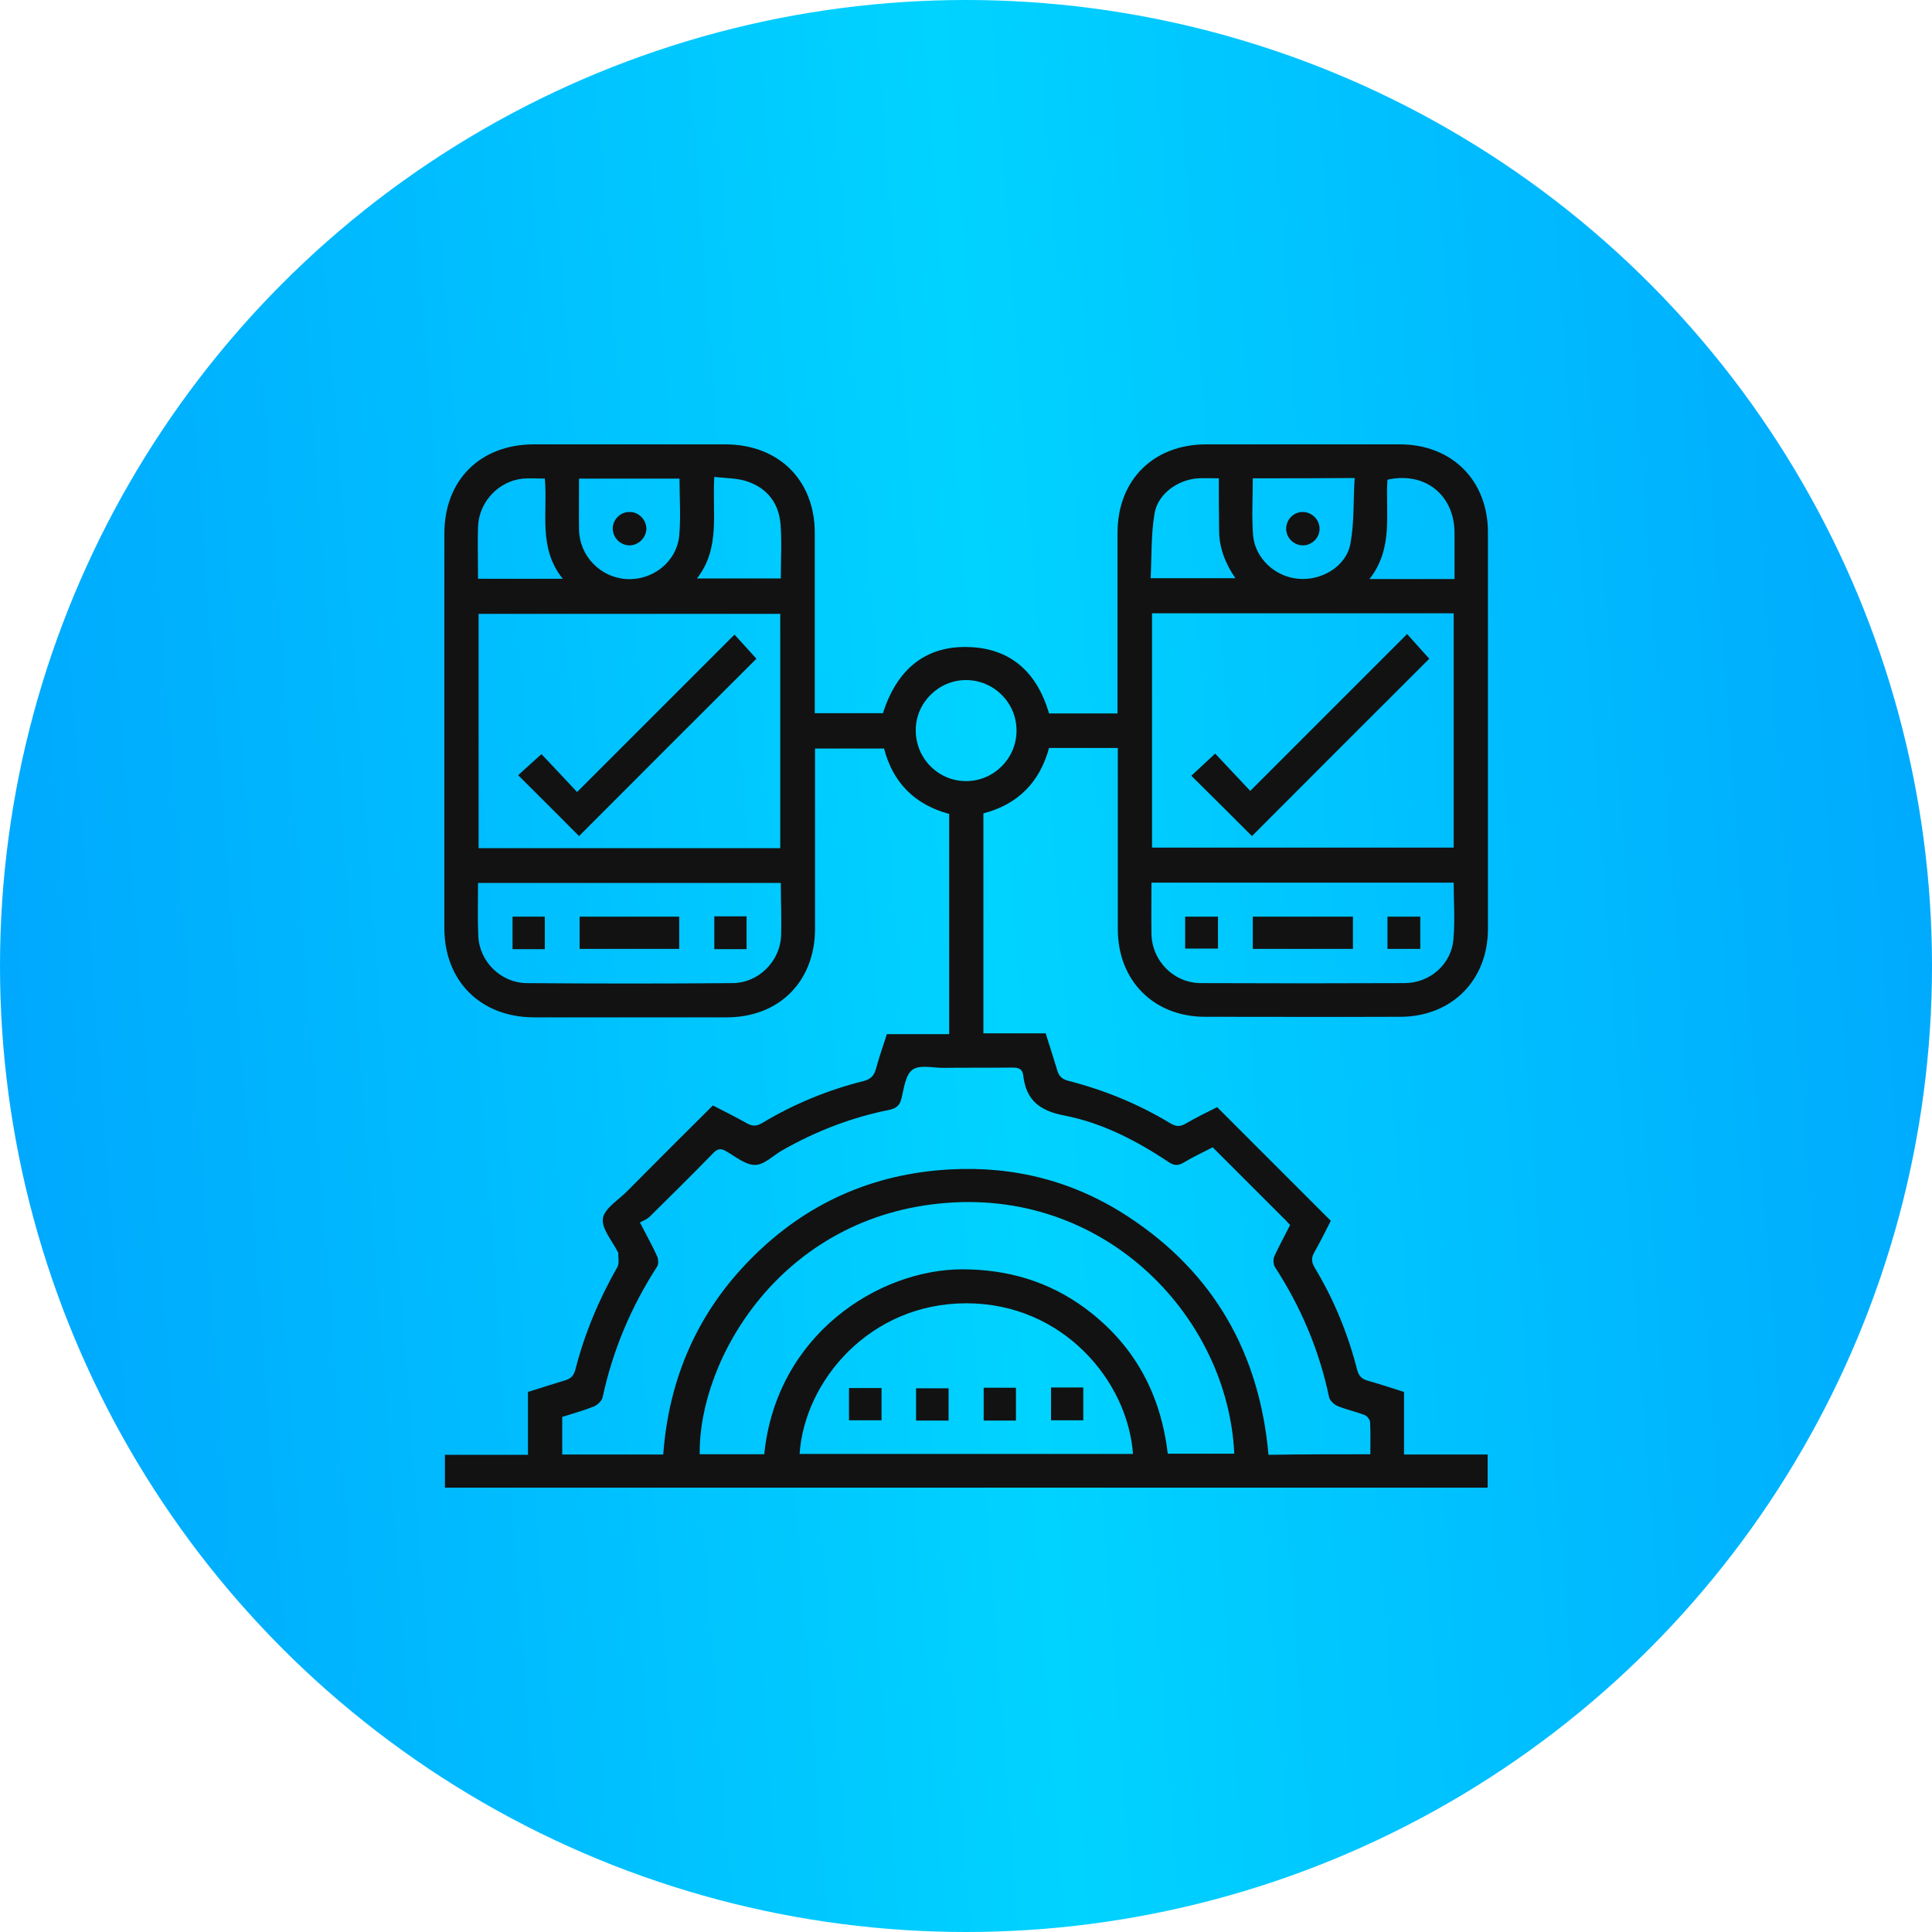
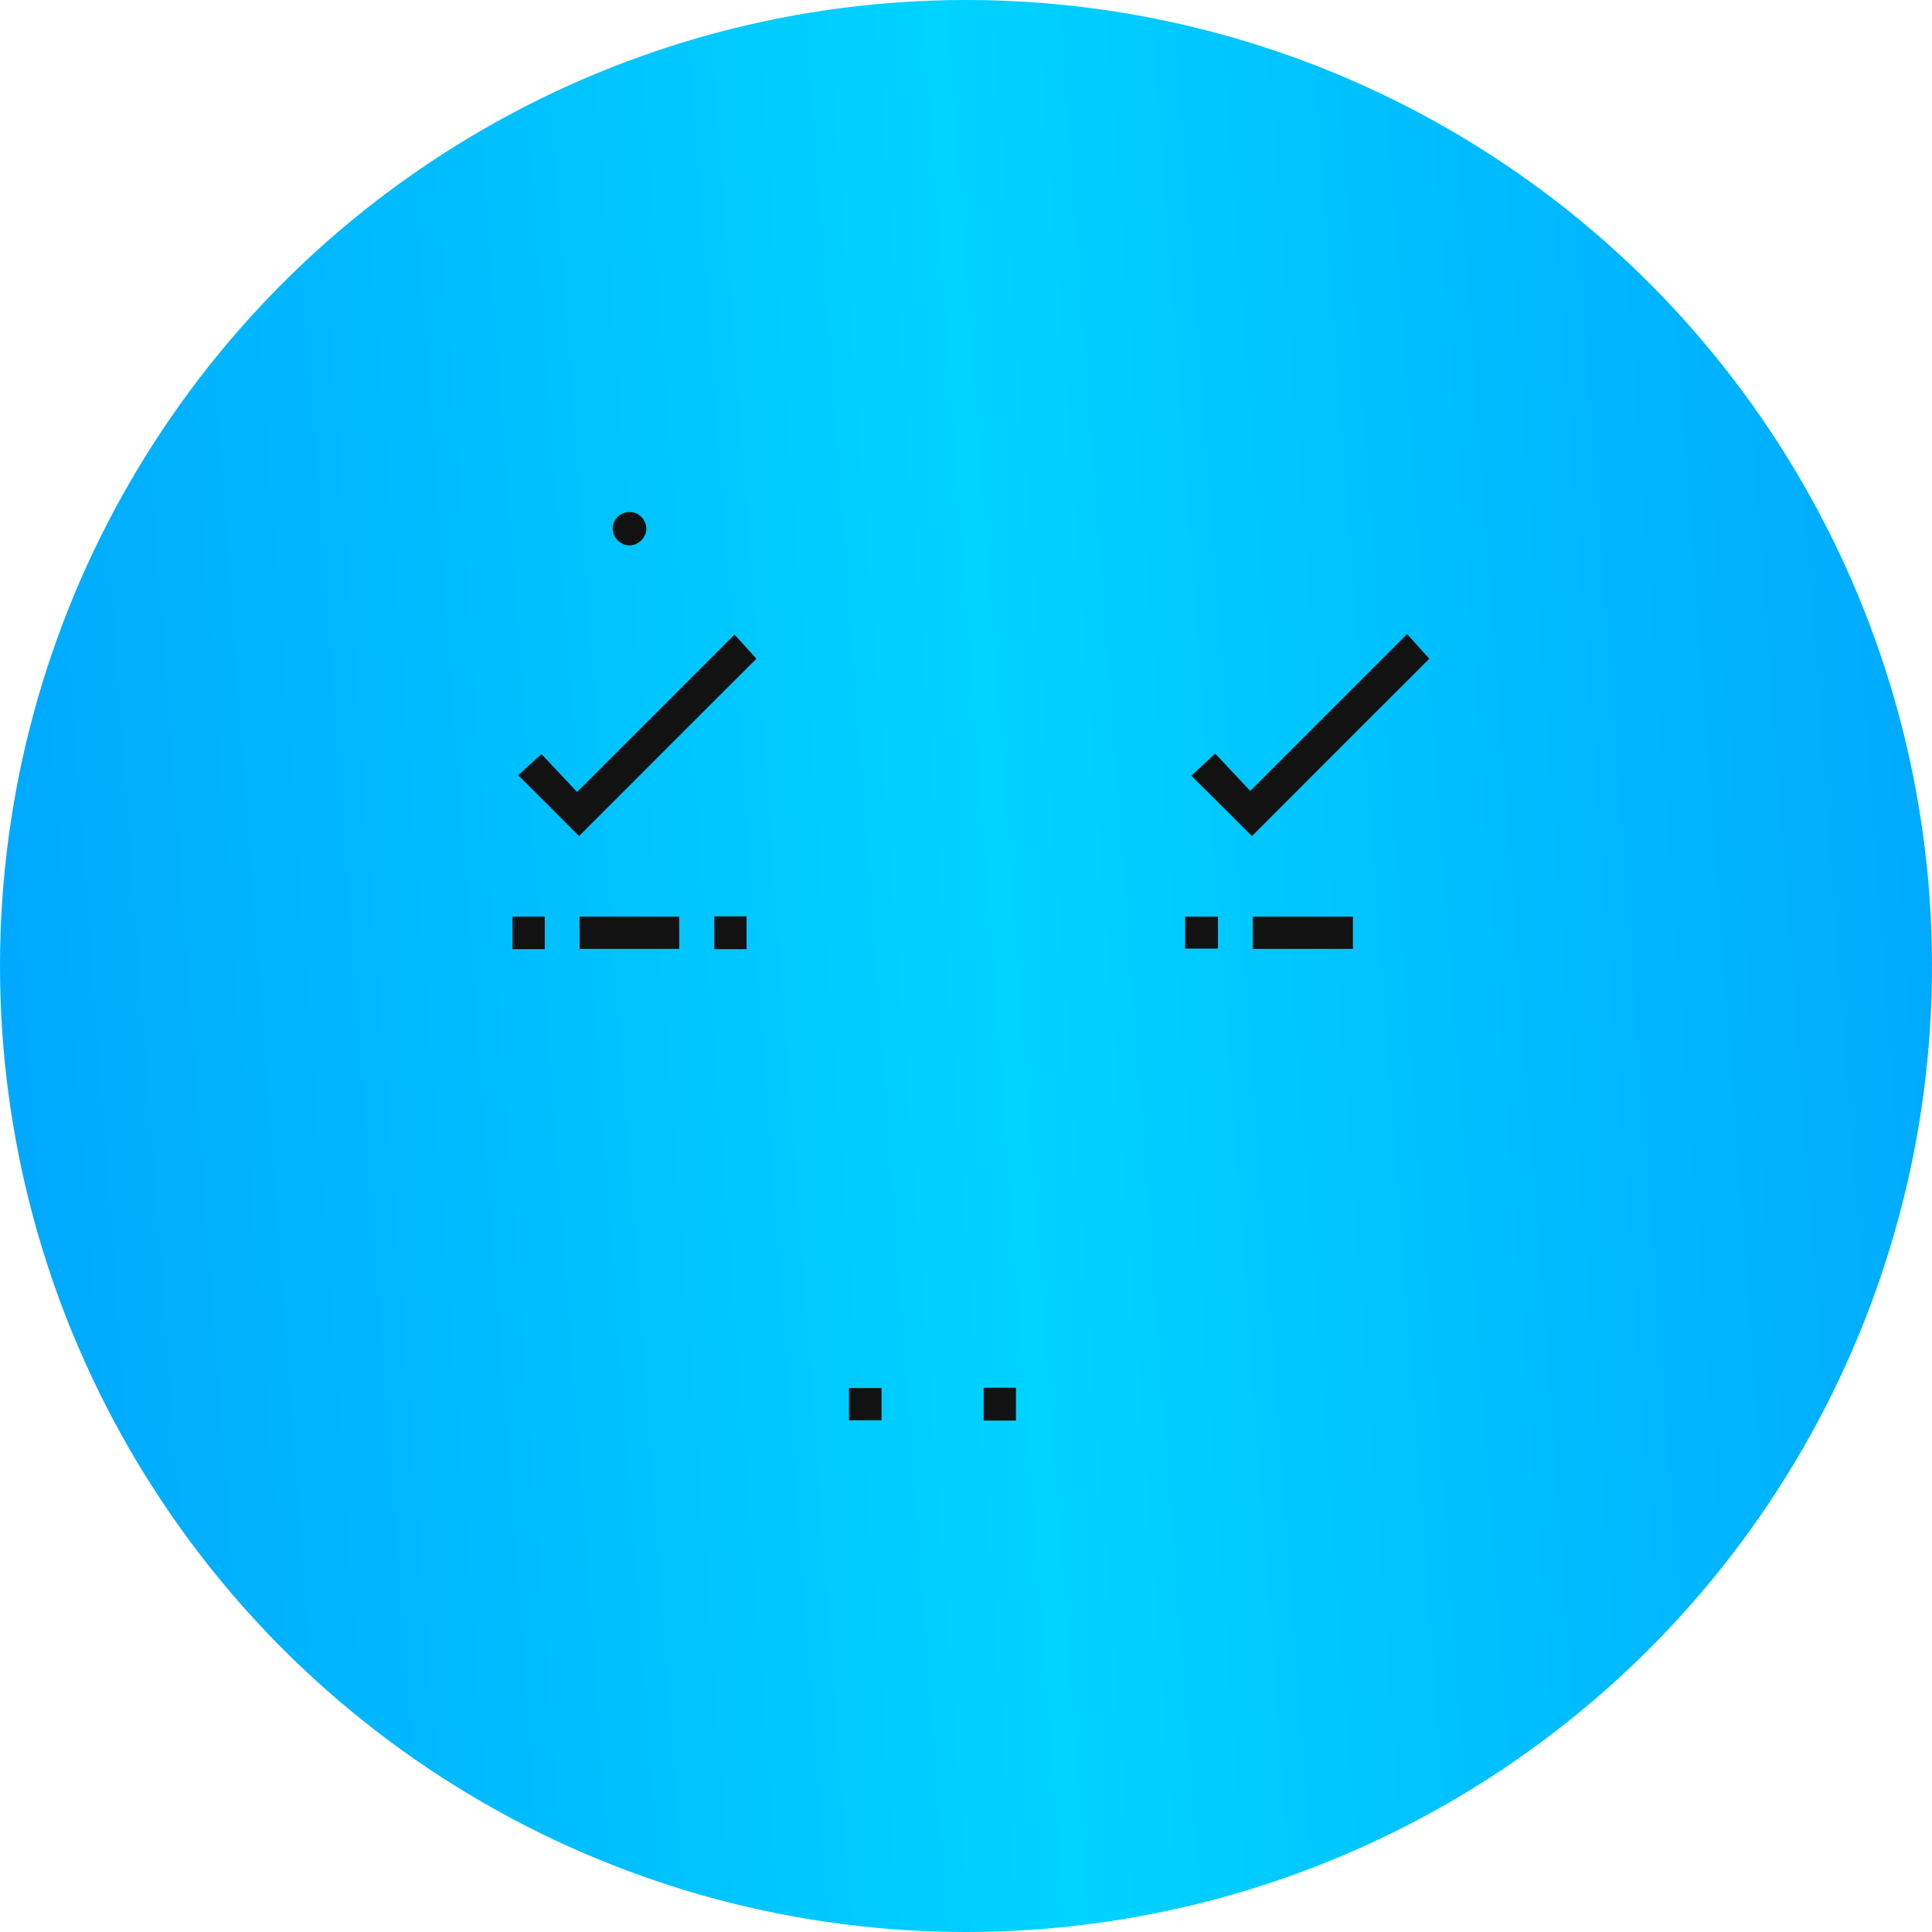
<svg xmlns="http://www.w3.org/2000/svg" width="100" height="100" viewBox="0 0 100 100" fill="none">
  <g id="icon">
    <circle id="Ellipse 7" cx="50" cy="50" r="50" fill="url(#paint0_linear_48_121)" />
    <g id="Group">
-       <path id="Vector" d="M23.029 77C23.029 76.419 23.029 75.882 23.029 75.301C24.467 75.301 25.876 75.301 27.328 75.301C27.328 74.197 27.328 73.137 27.328 72.047C27.982 71.844 28.606 71.641 29.231 71.452C29.536 71.365 29.695 71.219 29.783 70.885C30.262 69.012 31.003 67.254 31.961 65.57C32.063 65.381 31.99 65.09 32.005 64.844C32.005 64.829 31.99 64.814 31.976 64.8C31.685 64.219 31.119 63.58 31.206 63.057C31.293 62.534 32.034 62.099 32.484 61.634C33.937 60.167 35.404 58.7 36.899 57.218C37.495 57.523 38.076 57.814 38.642 58.133C38.918 58.293 39.136 58.308 39.441 58.133C41.082 57.146 42.84 56.42 44.699 55.955C45.076 55.853 45.236 55.679 45.338 55.33C45.498 54.735 45.701 54.154 45.904 53.529C46.965 53.529 48.039 53.529 49.129 53.529C49.129 49.709 49.129 45.948 49.129 42.128C47.386 41.663 46.224 40.545 45.759 38.744C44.583 38.744 43.421 38.744 42.186 38.744C42.186 38.962 42.186 39.151 42.186 39.354C42.186 42.259 42.186 45.164 42.186 48.068C42.186 50.799 40.327 52.658 37.611 52.658C34.271 52.658 30.93 52.658 27.59 52.658C24.859 52.629 23 50.77 23 48.039C23 41.228 23 34.43 23 27.619C23 24.859 24.845 23.015 27.604 23C30.93 23 34.242 23 37.568 23C40.313 23.015 42.172 24.859 42.172 27.575C42.172 30.48 42.172 33.385 42.172 36.289C42.172 36.493 42.172 36.682 42.172 36.914C43.363 36.914 44.525 36.914 45.701 36.914C46.413 34.677 47.894 33.341 50.334 33.501C52.44 33.632 53.718 34.924 54.299 36.928C55.447 36.928 56.608 36.928 57.843 36.928C57.843 36.74 57.843 36.536 57.843 36.347C57.843 33.428 57.843 30.509 57.843 27.575C57.843 24.845 59.702 23 62.432 23C65.773 23 69.114 23 72.454 23C75.141 23 77.015 24.859 77.015 27.546C77.015 34.387 77.015 41.228 77.015 48.083C77.015 50.741 75.141 52.614 72.498 52.629C69.128 52.643 65.744 52.629 62.374 52.629C59.717 52.629 57.858 50.755 57.858 48.097C57.858 45.178 57.858 42.259 57.858 39.325C57.858 39.136 57.858 38.933 57.858 38.715C56.652 38.715 55.49 38.715 54.299 38.715C53.82 40.472 52.702 41.634 50.901 42.099C50.901 45.89 50.901 49.651 50.901 53.486C51.975 53.486 53.035 53.486 54.125 53.486C54.328 54.139 54.532 54.764 54.72 55.388C54.807 55.693 54.953 55.853 55.287 55.94C57.16 56.42 58.932 57.146 60.588 58.148C60.879 58.322 61.096 58.322 61.387 58.148C61.939 57.828 62.505 57.553 62.999 57.306C64.96 59.266 66.891 61.198 68.881 63.188C68.649 63.653 68.358 64.234 68.039 64.8C67.879 65.076 67.865 65.294 68.039 65.599C69.041 67.254 69.767 69.026 70.246 70.9C70.334 71.234 70.493 71.379 70.798 71.466C71.423 71.641 72.033 71.844 72.672 72.047C72.672 73.137 72.672 74.182 72.672 75.286C74.124 75.286 75.548 75.286 77 75.286C77 75.882 77 76.419 77 77C59.019 77 41.039 77 23.029 77ZM70.929 75.272C70.929 74.676 70.944 74.139 70.915 73.601C70.9 73.471 70.755 73.282 70.624 73.238C70.174 73.064 69.68 72.962 69.23 72.774C69.055 72.701 68.838 72.498 68.794 72.323C68.286 69.898 67.342 67.661 65.991 65.584C65.904 65.439 65.889 65.178 65.962 65.018C66.209 64.48 66.499 63.958 66.775 63.406C66.644 63.275 66.543 63.144 66.427 63.042C65.207 61.822 63.987 60.602 62.767 59.383C62.244 59.658 61.735 59.891 61.256 60.181C60.966 60.356 60.748 60.327 60.472 60.138C58.816 59.034 57.044 58.119 55.098 57.741C53.805 57.494 53.108 56.943 52.963 55.664C52.919 55.316 52.716 55.258 52.397 55.258C51.206 55.272 50 55.258 48.809 55.272C48.272 55.272 47.589 55.098 47.226 55.374C46.863 55.635 46.79 56.333 46.66 56.855C46.572 57.233 46.369 57.378 46.006 57.451C44.06 57.843 42.215 58.555 40.487 59.542C40.022 59.804 39.557 60.297 39.078 60.297C38.584 60.297 38.061 59.862 37.582 59.586C37.292 59.411 37.117 59.47 36.899 59.702C35.825 60.806 34.721 61.895 33.632 62.97C33.486 63.115 33.254 63.202 33.123 63.275C33.486 63.987 33.777 64.495 34.009 65.018C34.082 65.178 34.096 65.454 33.995 65.584C32.658 67.661 31.714 69.898 31.192 72.323C31.148 72.512 30.916 72.73 30.727 72.803C30.189 73.02 29.637 73.166 29.1 73.34C29.1 74.008 29.1 74.647 29.1 75.286C30.843 75.286 32.571 75.286 34.329 75.286C34.619 71.336 36.115 67.908 38.918 65.105C41.736 62.273 45.178 60.748 49.158 60.53C52.498 60.341 55.606 61.14 58.409 62.984C62.839 65.889 65.192 70.058 65.657 75.301C67.443 75.272 69.143 75.272 70.929 75.272ZM59.629 31.743C59.629 35.825 59.629 39.848 59.629 43.871C64.858 43.871 70.058 43.871 75.243 43.871C75.243 39.804 75.243 35.781 75.243 31.743C70.043 31.743 64.858 31.743 59.629 31.743ZM40.385 43.9C40.385 39.819 40.385 35.781 40.385 31.773C35.157 31.773 29.957 31.773 24.772 31.773C24.772 35.839 24.772 39.862 24.772 43.9C29.986 43.9 35.171 43.9 40.385 43.9ZM39.557 75.272C40.182 69.055 45.512 65.7 49.811 65.7C52.15 65.7 54.285 66.325 56.173 67.719C58.7 69.593 60.08 72.135 60.443 75.243C61.619 75.243 62.737 75.243 63.885 75.243C63.565 68.242 57.349 61.634 49.041 62.258C40.414 62.897 36.144 70.392 36.217 75.272C37.306 75.272 38.41 75.272 39.557 75.272ZM41.387 75.257C47.168 75.257 52.905 75.257 58.642 75.257C58.38 71.51 55.04 67.458 50.015 67.458C45.004 67.458 41.634 71.496 41.387 75.257ZM40.414 45.701C35.157 45.701 29.957 45.701 24.743 45.701C24.743 46.645 24.714 47.56 24.757 48.461C24.816 49.768 25.919 50.871 27.256 50.886C30.814 50.915 34.372 50.915 37.931 50.886C39.252 50.871 40.356 49.782 40.429 48.461C40.458 47.56 40.414 46.645 40.414 45.701ZM59.6 45.686C59.6 46.601 59.586 47.473 59.6 48.344C59.629 49.739 60.748 50.871 62.142 50.886C65.657 50.901 69.186 50.901 72.701 50.886C73.994 50.886 75.112 49.927 75.228 48.635C75.315 47.676 75.243 46.689 75.243 45.686C70.043 45.686 64.858 45.686 59.6 45.686ZM29.971 24.772C29.971 25.687 29.957 26.558 29.971 27.43C30 28.78 31.075 29.884 32.411 29.971C33.777 30.059 35.026 29.085 35.157 27.72C35.244 26.762 35.171 25.774 35.171 24.772C33.443 24.772 31.743 24.772 29.971 24.772ZM64.844 24.757C64.844 25.76 64.785 26.718 64.858 27.677C64.945 28.882 65.991 29.855 67.196 29.957C68.402 30.073 69.68 29.318 69.898 28.142C70.101 27.038 70.043 25.89 70.116 24.743C68.286 24.757 66.601 24.757 64.844 24.757ZM50.015 40.429C51.438 40.429 52.614 39.252 52.614 37.829C52.629 36.377 51.438 35.2 50 35.2C48.577 35.2 47.4 36.377 47.4 37.785C47.386 39.252 48.577 40.443 50.015 40.429ZM63.086 24.757C62.694 24.757 62.345 24.743 62.011 24.757C60.966 24.83 59.934 25.556 59.76 26.573C59.571 27.677 59.615 28.824 59.557 29.928C61.082 29.928 62.491 29.928 63.943 29.928C63.406 29.144 63.101 28.33 63.101 27.444C63.086 26.573 63.086 25.701 63.086 24.757ZM70.885 29.971C71.699 29.971 72.41 29.971 73.108 29.971C73.819 29.971 74.546 29.971 75.286 29.971C75.286 29.115 75.286 28.33 75.286 27.561C75.272 25.614 73.747 24.394 71.815 24.83C71.699 26.544 72.149 28.359 70.885 29.971ZM24.743 29.957C26.195 29.957 27.604 29.957 29.129 29.957C27.837 28.359 28.359 26.515 28.2 24.772C27.807 24.772 27.444 24.743 27.081 24.772C25.818 24.888 24.801 25.963 24.743 27.241C24.714 28.112 24.743 28.998 24.743 29.957ZM36.972 24.685C36.856 26.544 37.306 28.374 36.072 29.942C37.582 29.942 38.991 29.942 40.414 29.942C40.414 28.984 40.472 28.054 40.4 27.139C40.313 26.05 39.717 25.266 38.671 24.917C38.163 24.743 37.582 24.757 36.972 24.685Z" fill="#121212" />
      <path id="Vector_2" d="M64.8 43.276C63.783 42.259 62.738 41.213 61.663 40.153C62.041 39.804 62.447 39.427 62.897 39.005C63.478 39.63 64.103 40.283 64.713 40.937C67.458 38.192 70.13 35.52 72.832 32.818C73.267 33.312 73.645 33.719 73.979 34.096C70.958 37.103 67.879 40.196 64.8 43.276Z" fill="#121212" />
      <path id="Vector_3" d="M29.971 43.275C28.94 42.244 27.895 41.184 26.82 40.124C27.183 39.79 27.59 39.427 28.025 39.034C28.606 39.644 29.231 40.312 29.87 40.995C32.644 38.221 35.316 35.549 38.018 32.847C38.439 33.312 38.817 33.719 39.151 34.096C36.115 37.132 33.022 40.211 29.971 43.275Z" fill="#121212" />
      <path id="Vector_4" d="M43.944 73.514C43.944 72.962 43.944 72.425 43.944 71.844C44.481 71.844 45.033 71.844 45.628 71.844C45.628 72.381 45.628 72.933 45.628 73.514C45.062 73.514 44.51 73.514 43.944 73.514Z" fill="#121212" />
-       <path id="Vector_5" d="M49.099 73.529C48.519 73.529 47.981 73.529 47.415 73.529C47.415 72.962 47.415 72.425 47.415 71.859C47.952 71.859 48.504 71.859 49.099 71.859C49.099 72.381 49.099 72.933 49.099 73.529Z" fill="#121212" />
      <path id="Vector_6" d="M52.585 73.529C52.019 73.529 51.496 73.529 50.915 73.529C50.915 72.962 50.915 72.41 50.915 71.83C51.467 71.83 52.004 71.83 52.585 71.83C52.585 72.367 52.585 72.919 52.585 73.529Z" fill="#121212" />
-       <path id="Vector_7" d="M54.401 71.815C54.982 71.815 55.505 71.815 56.071 71.815C56.071 72.367 56.071 72.919 56.071 73.514C55.534 73.514 54.982 73.514 54.401 73.514C54.401 72.962 54.401 72.41 54.401 71.815Z" fill="#121212" />
      <path id="Vector_8" d="M30.001 49.114C30.001 48.533 30.001 47.996 30.001 47.444C31.729 47.444 33.413 47.444 35.156 47.444C35.156 47.981 35.156 48.533 35.156 49.114C33.457 49.114 31.743 49.114 30.001 49.114Z" fill="#121212" />
      <path id="Vector_9" d="M28.199 49.128C27.633 49.128 27.11 49.128 26.529 49.128C26.529 48.576 26.529 48.039 26.529 47.444C27.067 47.444 27.619 47.444 28.199 47.444C28.199 47.981 28.199 48.518 28.199 49.128Z" fill="#121212" />
-       <path id="Vector_10" d="M38.642 49.128C38.076 49.128 37.538 49.128 36.972 49.128C36.972 48.562 36.972 48.01 36.972 47.429C37.524 47.429 38.061 47.429 38.642 47.429C38.642 47.981 38.642 48.518 38.642 49.128Z" fill="#121212" />
+       <path id="Vector_10" d="M38.642 49.128C38.076 49.128 37.538 49.128 36.972 49.128C36.972 48.562 36.972 48.01 36.972 47.429C37.524 47.429 38.061 47.429 38.642 47.429C38.642 47.981 38.642 48.518 38.642 49.128" fill="#121212" />
      <path id="Vector_11" d="M64.844 49.114C64.844 48.547 64.844 48.01 64.844 47.444C66.572 47.444 68.285 47.444 70.028 47.444C70.028 48.01 70.028 48.547 70.028 49.114C68.314 49.114 66.601 49.114 64.844 49.114Z" fill="#121212" />
      <path id="Vector_12" d="M61.343 49.099C61.343 48.533 61.343 48.01 61.343 47.444C61.895 47.444 62.447 47.444 63.042 47.444C63.042 47.981 63.042 48.533 63.042 49.099C62.476 49.099 61.91 49.099 61.343 49.099Z" fill="#121212" />
-       <path id="Vector_13" d="M71.815 49.114C71.815 48.547 71.815 48.01 71.815 47.444C72.381 47.444 72.933 47.444 73.514 47.444C73.514 47.996 73.514 48.533 73.514 49.114C72.962 49.114 72.425 49.114 71.815 49.114Z" fill="#121212" />
      <path id="Vector_14" d="M32.6 26.5C33.065 26.5 33.457 26.907 33.457 27.372C33.442 27.836 33.05 28.229 32.571 28.229C32.092 28.214 31.714 27.822 31.714 27.343C31.729 26.878 32.121 26.486 32.6 26.5Z" fill="#121212" />
-       <path id="Vector_15" d="M67.443 28.228C66.964 28.228 66.572 27.836 66.572 27.372C66.572 26.892 66.95 26.5 67.429 26.5C67.894 26.5 68.3 26.892 68.3 27.357C68.315 27.822 67.908 28.228 67.443 28.228Z" fill="#121212" />
    </g>
  </g>
  <defs>
    <linearGradient id="paint0_linear_48_121" x1="-10.335" y1="69.656" x2="114.182" y2="60.425" gradientUnits="userSpaceOnUse">
      <stop stop-color="#009FFE" />
      <stop offset="0.51" stop-color="#00D3FF" />
      <stop offset="1" stop-color="#009FFE" />
    </linearGradient>
  </defs>
</svg>